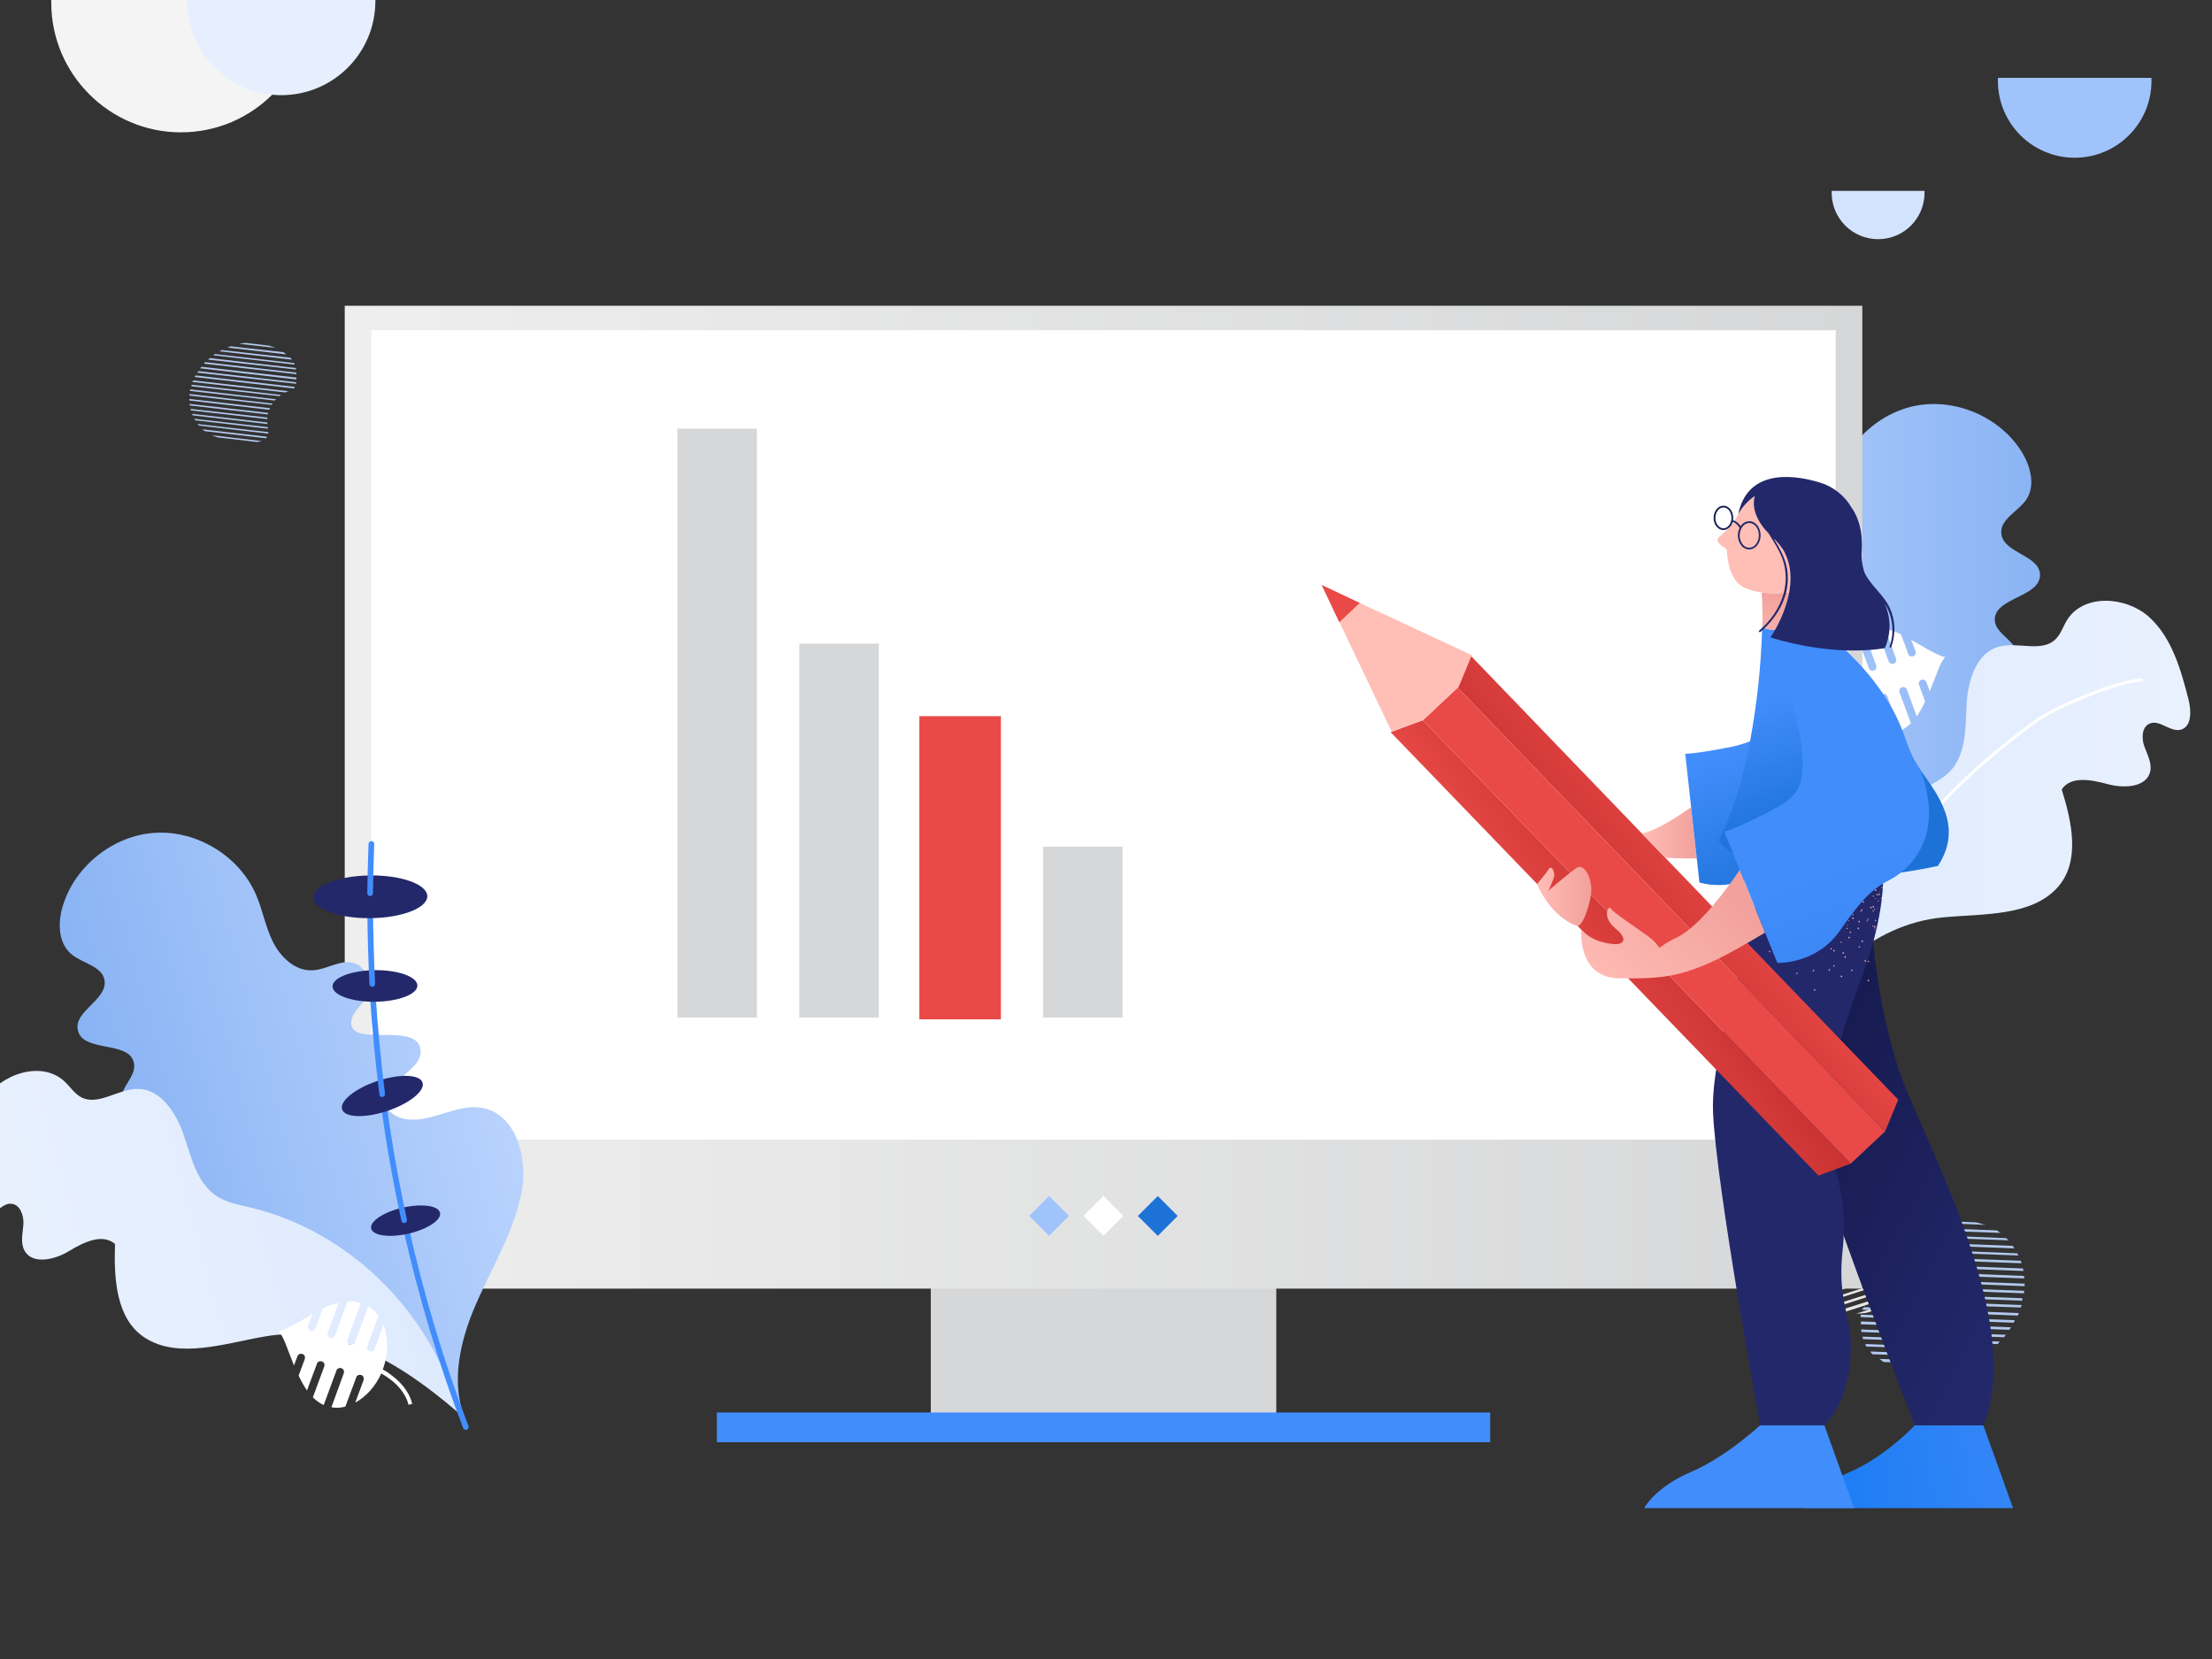
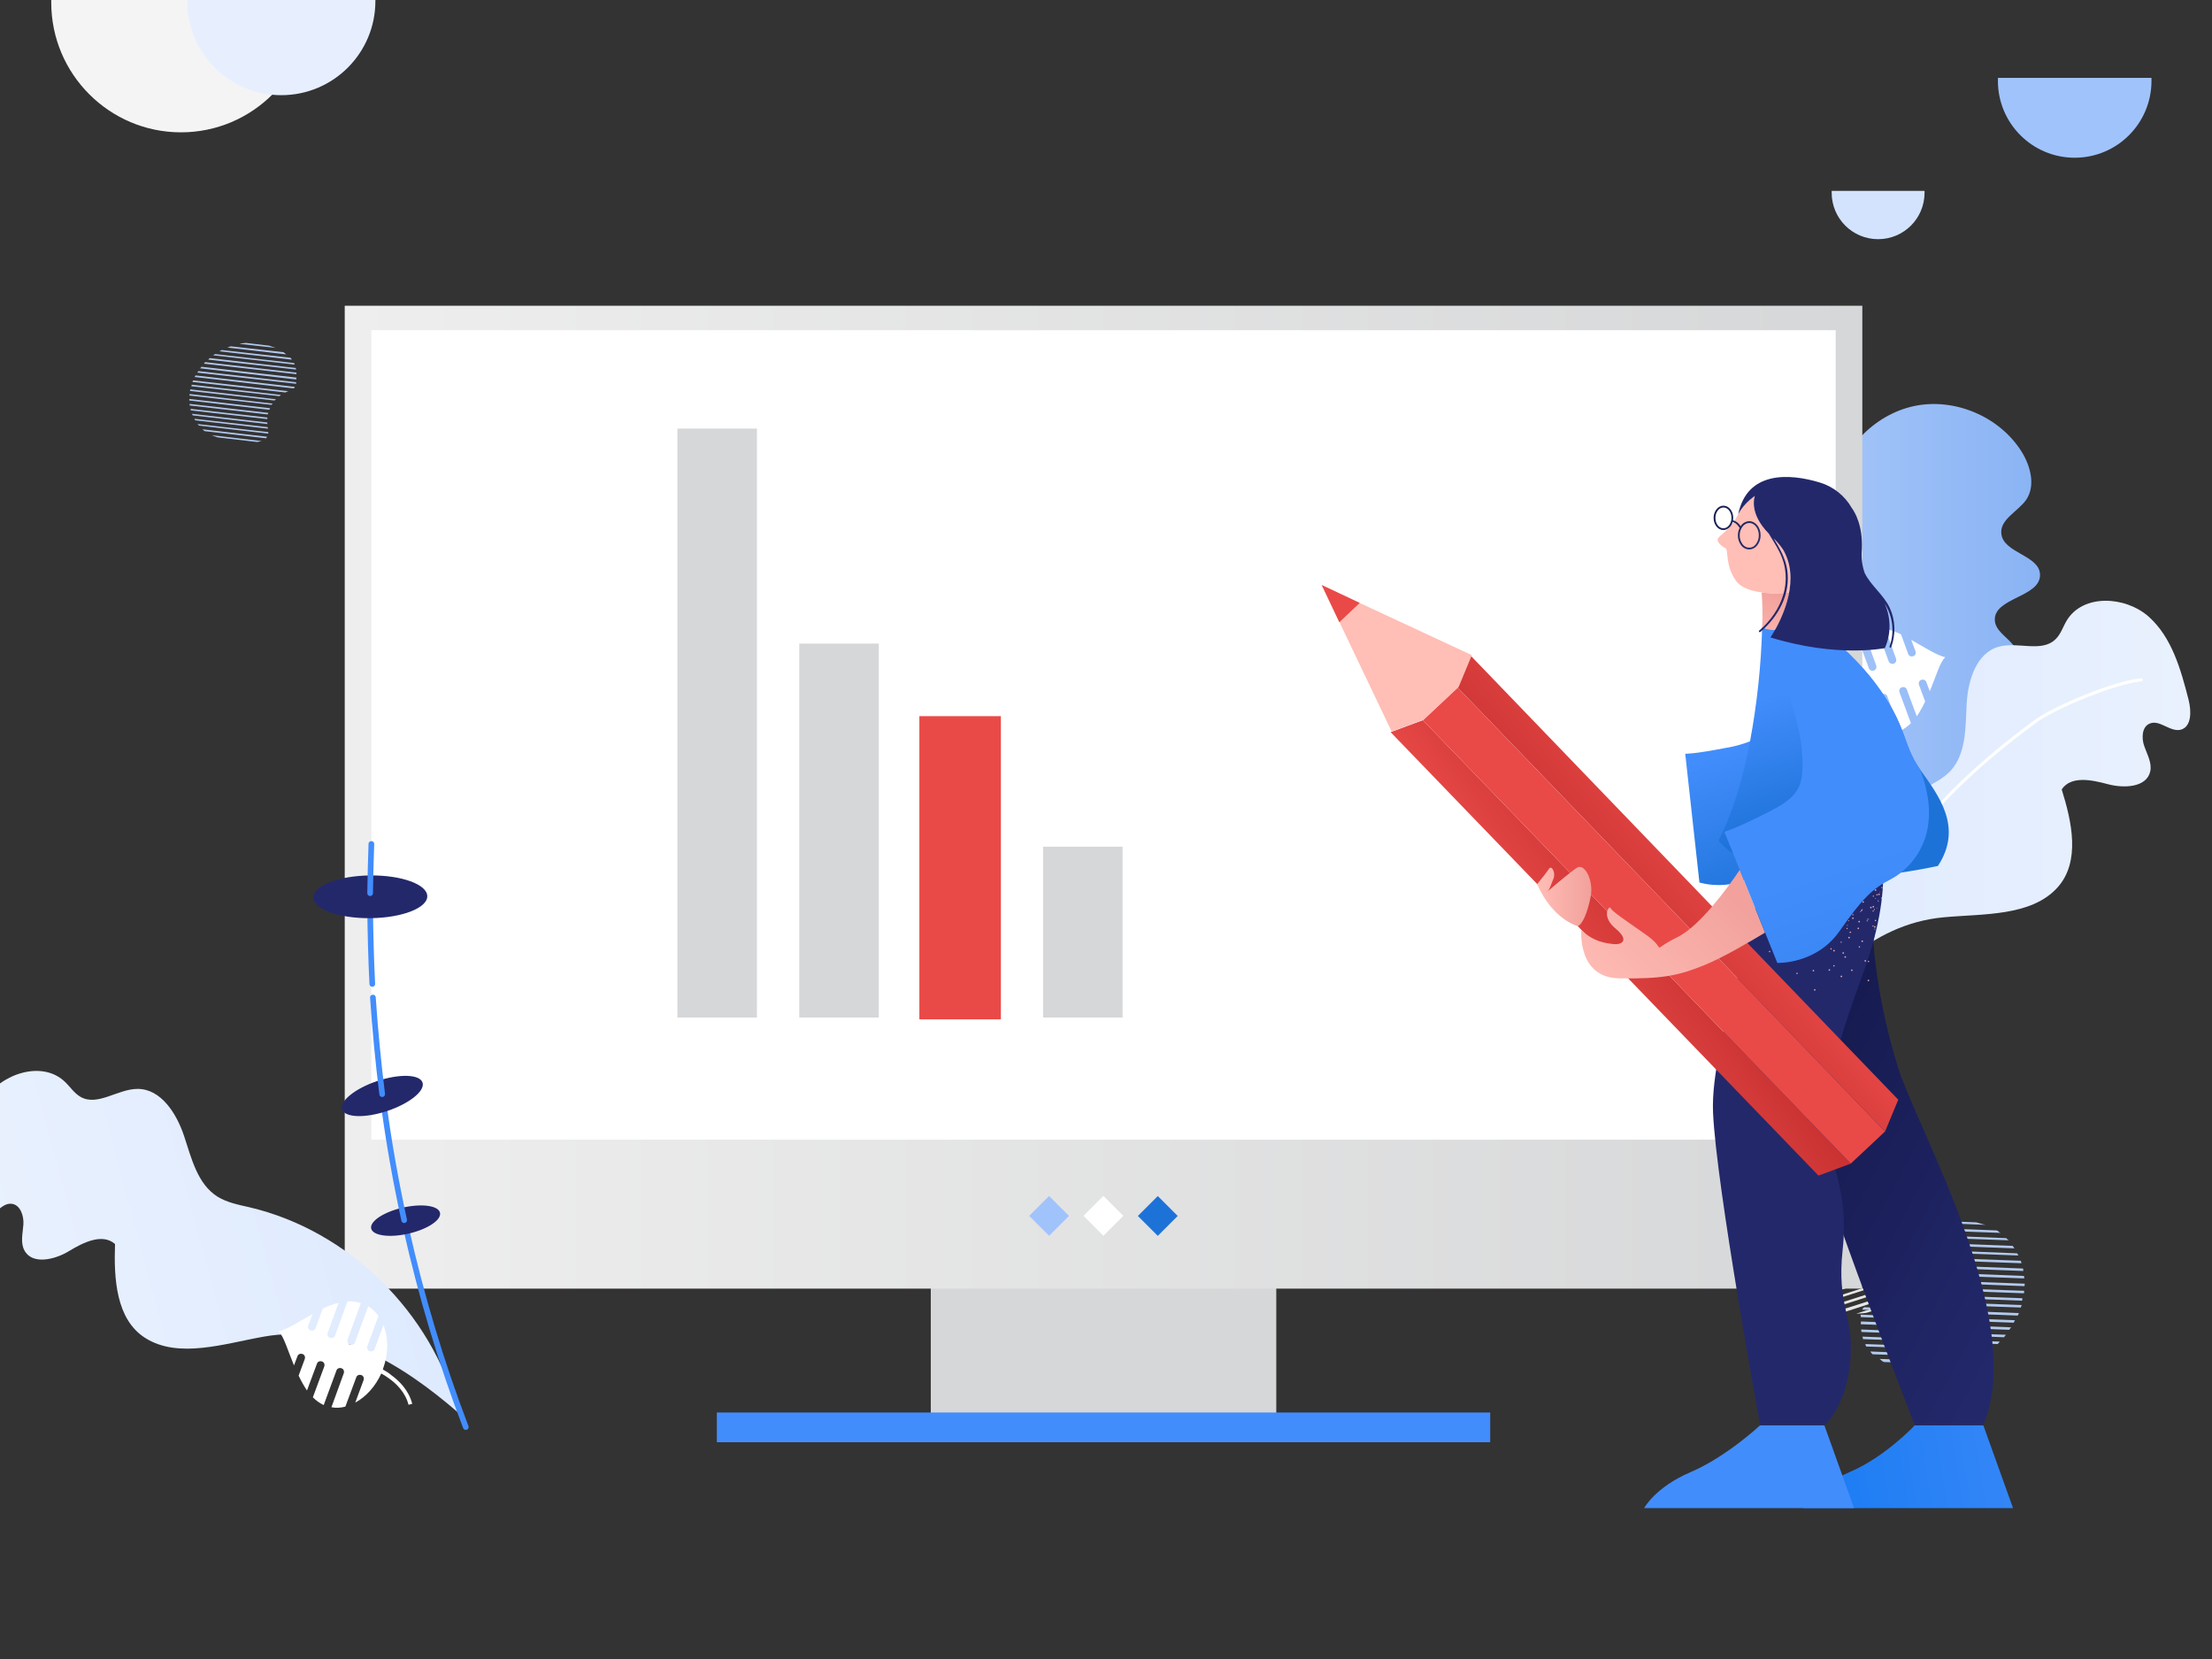
<svg xmlns="http://www.w3.org/2000/svg" version="1.1" viewBox="0 0 3000 2250" width="3000" height="2250">
  <rect x="0" y="0" width="3000" height="2250" fill="#333333" stroke="none" />
  <defs />
  <g transform="translate(-56.25 -54.375) rotate(0.0 1538.438 1154.062)  scale(3.846 3.847)">
    <svg width="800.0" height="600.0" viewBox="0.0 0.0 800.0 600.0">
      <path style="fill:#E6E6E6;" d="M672.876,476.948l12.227-3.821c0.983-0.655,2.074-1.092,3.057-1.965l-18.996,6.114  C670.474,477.166,671.675,477.166,672.876,476.948z M664.251,476.948l27.62-8.952c0.546-0.437,0.873-0.983,1.419-1.419  l-30.895,9.825C663.05,476.729,663.705,476.838,664.251,476.948z M659.448,475.747l36.135-11.572  c0.437-0.327,0.546-0.764,0.983-1.201l-38.101,12.118C658.793,475.528,659.12,475.528,659.448,475.747z M656.609,473.891  l41.485-13.319c0.218-0.327,0.437-0.764,0.655-1.092l-42.795,13.756C656.063,473.563,656.391,473.782,656.609,473.891z   M654.535,471.816l45.197-14.411c0.218-0.328,0.218-0.655,0.437-1.092l-46.179,14.847  C654.317,471.38,654.426,471.707,654.535,471.816z M653.225,469.633l48.035-15.284c0-0.327,0.218-0.655,0.218-1.092l-48.69,15.611  C652.898,469.087,653.007,469.415,653.225,469.633z M652.024,467.231l49.891-16.048c0-0.328,0.109-0.655,0.218-1.092l-50.437,16.048  C651.806,466.685,651.915,466.904,652.024,467.231z M651.151,464.83l51.419-16.485c0-0.327,0.109-0.655,0.109-0.983l-51.856,16.703  C650.932,464.175,651.042,464.502,651.151,464.83z M650.714,461.882c0.109,0.109-0.109,0.218,0,0.327l52.293-16.703  c0-0.327,0.109-0.655,0.109-0.983l-52.075,16.594C650.932,461.336,650.823,461.554,650.714,461.882z M653.443,458.17  c-0.109,0.109-0.218,0.328-0.437,0.328l50.109-16.048c0-0.328-0.109-0.546,0-0.873l-48.799,15.721  C653.88,457.624,653.662,457.952,653.443,458.17z M655.845,455.004l46.834-14.956c0-0.328-0.109-0.546-0.218-0.873l-46.179,14.847  C656.282,454.349,656.063,454.568,655.845,455.004z M657.374,451.729l45.088-14.411c-0.109-0.327-0.109-0.546-0.218-0.873  l-44.433,14.301C657.483,451.183,657.483,451.511,657.374,451.729z M658.138,448.781l43.668-13.865  c-0.109-0.328-0.218-0.437-0.218-0.873l-43.122,13.865C658.247,448.236,658.138,448.454,658.138,448.781z M658.356,445.943  l42.467-13.537c-0.109-0.327-0.218-0.437-0.327-0.764l-42.249,13.428C658.356,445.397,658.356,445.725,658.356,445.943z   M658.138,443.214l41.267-13.21c-0.109-0.327-0.218-0.437-0.328-0.764l-41.048,13.1  C658.138,442.668,658.138,443.105,658.138,443.214z M657.592,440.703l40.284-12.991c-0.109-0.327-0.437-0.546-0.546-0.655  l-40.175,12.882C657.374,440.266,657.483,440.484,657.592,440.703z M695.365,424.982l-39.192,12.445  c0.109,0.327,0.218,0.437,0.328,0.764l39.52-12.664C696.02,425.419,695.693,425.201,695.365,424.982z M693.072,423.017  l-38.21,12.227c0.109,0.328,0.437,0.546,0.546,0.655l38.537-12.336C693.618,423.563,693.291,423.236,693.072,423.017z   M690.016,421.27l-36.463,11.572c0.109,0.328,0.218,0.437,0.328,0.764l37.227-12.009C690.671,421.598,690.452,421.38,690.016,421.27  z M686.195,419.851c-0.109,0.109-0.218-0.109-0.327,0l-32.205,10.262c-0.109,0.218-0.109,0.655-0.109,0.983l34.061-10.917  C687.068,420.179,686.631,419.96,686.195,419.851z M678.007,419.524l-20.852,6.659c-0.655,0.546-1.419,0.983-2.074,1.528  l26.419-8.406C680.409,419.415,679.099,419.415,678.007,419.524z" />
      <g>
        <linearGradient id="SVGID_1_-i1" gradientUnits="userSpaceOnUse" x1="5958.472" y1="-2529.595" x2="7354.134" y2="-2529.595" gradientTransform="matrix(0.1 0 0 -0.1 0 18)">
          <stop offset="0" style="stop-color:#B9D3FD" />
          <stop offset="1" style="stop-color:#89B3F4" />
        </linearGradient>
        <path style="fill:url(#SVGID_1_-i1);" d="M734.666,291.794c1.528,4.585-0.218,9.498-2.511,13.756   c-6.223,11.681-16.266,21.288-28.275,26.856c-6.659,3.166-13.865,5.022-20.742,7.86c-19.978,8.297-36.245,24.891-43.996,45.088   c2.293-13.974-5.022-27.839-13.974-38.865c-8.843-11.026-19.542-20.961-25.873-33.625c-5.459-10.917-5.568-27.074,5.459-32.315   c8.079-3.821,18.232,0.437,26.529-3.057c2.948-1.31,5.568-3.93,5.458-7.096c-0.437-8.079-16.376-7.533-16.812-15.611   c-0.437-9.28,24.018-6.55,20.852-15.393c-1.31-3.712-6.55-4.804-8.297-8.297c-1.856-3.493-1.747-8.406,1.419-10.917   c4.039-3.275,10.153-0.655,15.284-1.856c5.786-1.31,9.498-7.205,10.699-13.1c1.201-5.895,0.546-11.9,1.419-17.795   c2.074-14.52,13.974-27.074,28.275-30.131c14.301-3.057,30.24,3.712,37.991,16.157c3.166,5.131,4.913,12.009,1.528,16.921   c-2.948,4.148-9.279,6.878-8.734,11.9c0.655,6.878,13.428,7.533,13.646,14.411c0.218,8.079-16.376,8.079-15.939,16.157   c0.218,3.603,4.039,5.677,6.332,8.515c4.367,5.24,2.62,14.301-3.384,17.576c-2.402,1.31-5.24,1.856-7.096,3.712   c-4.804,4.694-0.109,12.991,5.568,16.485C725.169,282.624,732.592,285.353,734.666,291.794z" />
        <linearGradient id="SVGID_2_-i1" gradientUnits="userSpaceOnUse" x1="6414.08" y1="-2855.149" x2="7869.931" y2="-2855.149" gradientTransform="matrix(0.1 0 0 -0.1 0 18)">
          <stop offset="0" style="stop-color:#DEEAFE" />
          <stop offset="1" style="stop-color:#E9F1FE" />
        </linearGradient>
        <path style="fill:url(#SVGID_2_-i1);" d="M692.745,292.34c3.384-1.856,6.987-3.603,9.716-6.441c5.568-6.114,5.24-15.284,5.677-23.581   c0.437-8.297,3.384-18.013,11.354-20.197c6.659-1.856,15.066,2.183,19.978-2.62c1.856-1.747,2.62-4.367,3.93-6.55   c5.677-9.498,20.633-8.734,28.93-1.419c8.188,7.314,11.354,18.668,14.083,29.367c0.983,3.93,1.092,9.389-2.729,10.48   c-3.712,0.983-7.424-3.603-10.917-2.183c-2.838,1.092-3.057,5.131-1.965,8.079c0.983,2.838,2.729,5.786,2.074,8.843   c-1.31,5.677-9.279,6.004-14.956,4.476c-5.677-1.528-12.991-3.057-16.266,1.856c3.603,11.463,6.659,25.437-1.419,34.498   c-9.279,10.371-26.419,9.28-40.284,10.59c-25.764,2.402-43.996,22.052-58.516,43.559   C640.561,345.069,661.195,309.48,692.745,292.34z" />
      </g>
      <g>
        <path style="fill:#FFFFFF;" d="M660.43,364.72c-0.109,0-0.109,0-0.218,0c-0.328-0.109-0.437-0.437-0.328-0.655   c13.101-40.066,33.952-67.904,72.053-95.961c7.096-5.24,28.494-14.083,37.773-14.847c0.218,0,0.546,0.218,0.546,0.546   s-0.218,0.546-0.546,0.546c-8.843,0.764-30.349,9.607-37.118,14.629c-37.991,27.948-58.734,55.568-71.725,95.415   C660.867,364.502,660.649,364.72,660.43,364.72z" />
      </g>
      <path style="fill:#FFFFFF;" d="M680.627,247.252l-4.367-12.009c-1.528-0.109-3.166,0.109-4.694,0.655l4.694,12.882  c0.218,0.764-0.109,1.528-0.873,1.747c-0.764,0.218-1.528-0.109-1.747-0.873l-4.694-12.664c-1.419,0.873-2.62,2.074-3.603,3.384  l3.93,10.699c0.218,0.764-0.109,1.528-0.873,1.747c-0.764,0.218-1.528-0.109-1.747-0.873l-3.057-8.406  c-1.747,4.367-1.856,9.935,0.109,15.393c0,0.109,0.109,0.218,0.109,0.328c-0.983,0.546-2.074,1.201-2.948,1.965  c-2.729,1.965-6.223,5.349-7.424,10.153l1.31,0.328c1.092-4.367,4.367-7.533,6.878-9.28c0.873-0.655,1.747-1.201,2.729-1.747  c2.074,4.585,5.458,8.297,9.17,10.262l-2.948-7.969c-0.218-0.764,0.109-1.528,0.873-1.747s1.528,0.109,1.747,0.873l3.821,10.262  c1.638,0.437,3.275,0.546,4.913,0.218l-4.367-12.009c-0.218-0.764,0.109-1.528,0.873-1.747c0.764-0.218,1.528,0.109,1.747,0.873  l4.476,12.118c1.419-0.655,2.729-1.638,3.821-2.729l-4.039-10.917c-0.218-0.764,0.109-1.528,0.873-1.747  c0.764-0.218,1.528,0.109,1.747,0.873l3.493,9.389c1.092-1.638,2.074-3.384,2.948-5.24l-2.183-5.895  c-0.218-0.764,0.109-1.528,0.873-1.747c0.764-0.218,1.528,0.109,1.747,0.873l1.201,3.166c2.183-5.24,3.603-10.371,5.459-12.009  c-3.057-0.655-7.314-3.493-12.009-6.114l1.528,4.039c0.218,0.764-0.109,1.528-0.873,1.747c-0.764,0.218-1.528-0.109-1.747-0.873  l-2.511-6.878c-1.856-0.873-3.712-1.528-5.568-1.965l3.821,10.59c0.218,0.764-0.109,1.528-0.873,1.747  C681.719,248.344,680.954,248.016,680.627,247.252z" />
      <rect x="342.853" y="380.986" style="fill:#D6D7D8;" width="121.835" height="135.481" />
      <rect x="267.415" y="512.101" style="fill:#428DFC;" width="272.709" height="10.48" />
      <linearGradient id="SVGID_3_-i1" gradientUnits="userSpaceOnUse" x1="1361.922" y1="-2771.782" x2="6713.474" y2="-2771.782" gradientTransform="matrix(0.1 0 0 -0.1 0 18)">
        <stop offset="0" style="stop-color:#EEEEEE" />
        <stop offset="1" style="stop-color:#D6D7D8" />
      </linearGradient>
      <rect x="136.192" y="121.924" style="fill:url(#SVGID_3_-i1);" width="535.155" height="346.508" />
      <rect x="145.581" y="130.549" style="fill:#FFFFFF;" width="516.378" height="285.372" />
      <g>
        <rect x="379.613" y="437.736" transform="matrix(-0.707 -0.707 0.707 -0.707 343.481 1027.681)" style="fill:#A1C3FC;" width="9.934" height="9.934" />
        <rect x="398.775" y="437.721" transform="matrix(-0.707 -0.707 0.707 -0.707 376.203 1041.205)" style="fill:#FFFFFF;" width="9.934" height="9.934" />
        <rect x="417.938" y="437.751" transform="matrix(-0.707 -0.707 0.707 -0.707 408.894 1054.806)" style="fill:#1D72D8;" width="9.934" height="9.934" />
      </g>
      <path style="fill:#D3E3FE;" d="M660.539,81.422c0,0.218,0,0.437,0,0.655c0,9.061,7.314,16.376,16.376,16.376  s16.376-7.314,16.376-16.376c0-0.218,0-0.437,0-0.655H660.539z" />
      <path style="fill:#A1C3FC;" d="M719.164,41.574c0,0.328,0,0.764,0,1.092c0,14.956,12.118,27.074,27.074,27.074  s27.074-12.118,27.074-27.074c0-0.328,0-0.764,0-1.092C773.313,41.574,719.164,41.574,719.164,41.574z" />
      <path style="fill:#F4F4F4;" d="M32.698,13.19c0,0.655,0,1.201,0,1.856c0,25.218,20.524,45.743,45.743,45.743  s45.743-20.524,45.743-45.743c0-0.655,0-1.201,0-1.856C124.183,13.19,32.698,13.19,32.698,13.19z" />
      <path style="fill:#E7EFFE;" d="M80.624,13.19c0,0.437,0,0.873,0,1.31c0,18.341,14.847,33.188,33.188,33.188S147,32.841,147,14.5  c0-0.437,0-0.873,0-1.31C147,13.19,80.624,13.19,80.624,13.19z" />
      <g>
        <linearGradient id="SVGID_4_-i1" gradientUnits="userSpaceOnUse" x1="4547.144" y1="-2848.55" x2="5952.891" y2="-2848.55" gradientTransform="matrix(-0.096 0.026 -0.026 -0.096 553.607 -2.232)">
          <stop offset="0" style="stop-color:#B9D3FD" />
          <stop offset="1" style="stop-color:#89B3F4" />
        </linearGradient>
-         <path style="fill:url(#SVGID_4_-i1);" d="M61.41,450.31c-0.218,4.803,2.729,9.17,6.114,12.664c9.17,9.716,21.507,16.376,34.607,18.559   c7.314,1.201,14.847,1.201,22.271,2.074c21.616,2.729,41.812,14.52,54.804,31.987c-6.004-12.991-2.511-28.384,3.166-41.485   c5.677-13.1,13.428-25.546,16.157-39.52c2.402-12.009-1.856-27.839-13.974-29.913c-8.952-1.528-17.686,5.349-26.638,4.039   c-3.166-0.437-6.55-2.293-7.205-5.459c-1.747-7.969,13.974-11.681,12.118-19.651c-2.074-9.17-25.109,0-24.345-9.28   c0.328-3.93,5.022-6.332,5.895-10.262s-0.546-8.624-4.258-10.153c-4.804-2.074-10.044,2.074-15.284,2.293   c-6.004,0.328-11.135-4.476-13.865-9.825s-3.712-11.463-6.114-16.921c-5.895-13.537-20.742-22.598-35.481-21.725   c-14.738,0.873-28.384,11.681-32.642,25.873c-1.747,5.786-1.638,12.991,3.057,16.921c3.93,3.275,10.808,4.148,11.681,9.17   c1.201,6.878-11.026,10.917-9.389,17.686c1.856,7.969,18.122,3.493,19.76,11.463c0.764,3.603-2.402,6.659-3.821,9.935   c-2.838,6.223,1.31,14.52,7.969,16.157c2.62,0.655,5.568,0.327,7.969,1.638c5.895,3.275,3.603,12.555-0.983,17.467   C68.179,439.065,61.847,443.541,61.41,450.31z" />
        <linearGradient id="SVGID_5_-i1" gradientUnits="userSpaceOnUse" x1="5005.235" y1="-3177.05" x2="6471.752" y2="-3177.05" gradientTransform="matrix(-0.096 0.026 -0.026 -0.096 553.607 -2.232)">
          <stop offset="0" style="stop-color:#DEEAFE" />
          <stop offset="1" style="stop-color:#E9F1FE" />
        </linearGradient>
        <path style="fill:url(#SVGID_5_-i1);" d="M102.458,439.72c-3.821-0.873-7.751-1.638-11.135-3.712   c-7.096-4.476-9.17-13.537-11.79-21.397c-2.62-7.86-8.079-16.594-16.376-16.594c-6.987,0-14.083,6.223-20.087,2.838   c-2.293-1.31-3.712-3.603-5.568-5.349c-7.969-7.642-22.38-2.948-28.384,6.332s-6.004,21.179-5.895,32.315   c0.109,4.039,1.419,9.389,5.459,9.389c3.821,0,6.223-5.459,10.044-5.022c3.057,0.327,4.367,4.258,4.148,7.314   c-0.218,3.057-1.092,6.332,0.328,9.061c2.729,5.24,10.699,3.384,15.721,0.327c5.022-3.057,11.79-6.441,16.266-2.511   c-0.437,12.118,0.328,26.528,10.59,33.079c11.79,7.533,28.166,1.965,41.922-0.437c25.655-4.585,48.69,9.716,68.45,26.747   C167.088,476.948,137.611,447.908,102.458,439.72z" />
        <path style="fill:none;stroke:#428DFC;stroke-width:2;stroke-linecap:round;stroke-miterlimit:10;" d="M178.878,517.232   c-8.734-22.817-15.721-46.288-21.07-70.088" />
        <ellipse transform="matrix(-0.224 -0.975 0.975 -0.224 -240.659 697.743)" style="fill:#23286B;" cx="157.599" cy="444.732" rx="4.694" ry="12.445" />
        <path style="fill:none;stroke:#428DFC;stroke-width:2;stroke-linecap:round;stroke-miterlimit:10;" d="M157.153,444.305   c-2.948-13.537-5.349-27.074-7.205-40.83" />
        <ellipse transform="matrix(-0.317 -0.948 0.948 -0.317 -182.659 669.146)" style="fill:#23286B;" cx="149.504" cy="400.314" rx="5.568" ry="14.957" />
        <path style="fill:none;stroke:#428DFC;stroke-width:2;stroke-linecap:round;stroke-miterlimit:10;" d="M149.402,399.873   c-1.419-11.354-2.511-22.708-3.275-34.061" />
-         <ellipse transform="matrix(-0.011 -1 1 -0.011 -213.399 512.59)" style="fill:#23286B;" cx="146.883" cy="361.865" rx="5.567" ry="14.956" />
        <path style="fill:none;stroke:#428DFC;stroke-width:2;stroke-linecap:round;stroke-miterlimit:10;" d="M145.908,361.008   c-0.437-8.624-0.655-17.358-0.764-26.092" />
        <ellipse transform="matrix(-0.011 -1 1 -0.011 -183.616 479.179)" style="fill:#23286B;" cx="145.246" cy="330.426" rx="7.532" ry="20.087" />
        <path style="fill:none;stroke:#428DFC;stroke-width:2;stroke-linecap:round;stroke-miterlimit:10;" d="M145.144,329.021   c0.109-5.786,0.218-11.572,0.437-17.358" />
      </g>
      <path style="fill:#FFFFFF;" d="M132.808,484.917l4.367-12.009c1.528-0.109,3.166,0.109,4.694,0.655l-4.694,12.882  c-0.218,0.764,0.109,1.528,0.873,1.747s1.528-0.109,1.747-0.873l4.694-12.664c1.419,0.873,2.62,2.074,3.603,3.384l-3.93,10.699  c-0.218,0.764,0.109,1.528,0.873,1.747s1.528-0.109,1.747-0.873l3.057-8.406c1.747,4.367,1.856,9.935-0.109,15.393  c0,0.109-0.109,0.218-0.109,0.328c0.983,0.546,2.074,1.201,2.948,1.965c2.729,1.965,6.223,5.349,7.424,10.153l-1.31,0.328  c-1.092-4.367-4.367-7.533-6.878-9.28c-0.873-0.655-1.747-1.201-2.729-1.747c-2.074,4.585-5.459,8.297-9.17,10.262l2.948-7.969  c0.218-0.764-0.109-1.528-0.873-1.747c-0.764-0.218-1.528,0.109-1.747,0.873l-3.821,10.262c-1.638,0.437-3.275,0.546-4.913,0.218  l4.367-12.009c0.218-0.764-0.109-1.528-0.873-1.747s-1.528,0.109-1.747,0.873l-4.476,12.118c-1.419-0.655-2.729-1.638-3.821-2.729  l4.039-10.917c0.218-0.764-0.109-1.528-0.873-1.747c-0.764-0.218-1.528,0.109-1.747,0.873l-3.493,9.389  c-1.092-1.638-2.074-3.384-2.948-5.24l2.183-5.895c0.218-0.764-0.109-1.528-0.873-1.747s-1.528,0.109-1.747,0.873l-1.201,3.166  c-2.183-5.24-3.603-10.371-5.459-12.009c3.057-0.655,7.314-3.493,12.009-6.114l-1.528,4.039c-0.218,0.764,0.109,1.528,0.873,1.747  s1.528-0.109,1.747-0.873l2.511-6.878c1.856-0.873,3.712-1.528,5.568-1.965l-3.821,10.59c-0.218,0.764,0.109,1.528,0.873,1.747  C131.716,486.009,132.48,485.681,132.808,484.917z" />
-       <path style="fill:#B3C9EE;" d="M109.555,136.007l-8.188-0.983c-0.764,0.109-1.528,0.109-2.293,0.328l12.773,1.419  C110.974,136.553,110.319,136.225,109.555,136.007z M114.576,138.3l-18.559-2.074c-0.437,0.109-0.764,0.328-1.201,0.437  l20.742,2.402C115.231,138.736,114.904,138.518,114.576,138.3z M117.087,140.265l-24.236-2.729  c-0.328,0.109-0.546,0.328-0.873,0.437l25.546,2.948C117.415,140.592,117.196,140.483,117.087,140.265z M118.288,142.121  l-27.839-3.166c-0.218,0.109-0.437,0.328-0.655,0.437l28.712,3.275C118.507,142.448,118.397,142.23,118.288,142.121z   M118.943,143.867l-30.349-3.493c-0.218,0.109-0.328,0.328-0.546,0.546l31.005,3.493  C118.943,144.195,118.943,143.977,118.943,143.867z M119.162,145.505l-32.205-3.712c-0.109,0.218-0.328,0.328-0.437,0.546  l32.642,3.712C119.162,145.942,119.162,145.723,119.162,145.505z M119.162,147.252l-33.515-3.821  c-0.109,0.218-0.218,0.328-0.437,0.546l33.843,3.93C119.162,147.579,119.162,147.47,119.162,147.252z M119.052,148.889l-34.498-3.93  c-0.109,0.218-0.218,0.328-0.328,0.546l34.825,3.93C119.052,149.326,119.052,149.108,119.052,148.889z M118.507,150.745  c0-0.109,0.109-0.109,0.109-0.218l-35.044-4.039c-0.109,0.218-0.218,0.328-0.328,0.546l34.935,4.039  C118.288,150.964,118.397,150.854,118.507,150.745z M115.996,152.164c0.109,0,0.218-0.109,0.328-0.109l-33.625-3.821  c-0.109,0.218-0.109,0.328-0.218,0.546l32.751,3.712C115.559,152.383,115.777,152.274,115.996,152.164z M113.703,153.365  l-31.441-3.603c-0.109,0.218-0.109,0.328-0.109,0.546l31.005,3.493C113.266,153.693,113.485,153.584,113.703,153.365z   M111.956,154.894l-30.24-3.493c0,0.218-0.109,0.328-0.109,0.546l29.804,3.384C111.738,155.221,111.847,155.003,111.956,154.894z   M110.755,156.422l-29.258-3.384c0,0.218,0,0.328-0.109,0.546l28.93,3.275C110.537,156.75,110.646,156.64,110.755,156.422z   M109.882,158.06l-28.494-3.275c0,0.218,0,0.328,0,0.546l28.275,3.275C109.664,158.387,109.773,158.169,109.882,158.06z   M109.227,159.697l-27.729-3.166c0,0.218,0,0.328,0,0.546l27.511,3.166C109.118,160.025,109.227,159.806,109.227,159.697z   M108.899,161.335l-27.074-3.057c0,0.218,0.109,0.437,0.109,0.546l26.965,3.057C108.899,161.662,108.899,161.444,108.899,161.335z   M82.589,160.571l26.31,3.057c0-0.218,0-0.328,0-0.546l-26.529-3.057C82.371,160.134,82.48,160.352,82.589,160.571z M83.463,162.317  l25.655,2.948c0-0.218-0.109-0.437-0.109-0.546l-25.873-2.948C83.244,161.881,83.354,162.099,83.463,162.317z M84.773,164.173  l24.454,2.838c0-0.218,0-0.328,0-0.546l-25-2.838C84.445,163.737,84.554,163.955,84.773,164.173z M86.629,166.029  c0.109,0,0.109,0.109,0.218,0.109l21.616,2.511c0.109-0.109,0.218-0.328,0.328-0.546l-22.817-2.62  C86.192,165.592,86.41,165.811,86.629,166.029z M91.323,168.322l13.974,1.638c0.546-0.109,1.092-0.218,1.638-0.328l-17.686-2.074  C89.904,167.776,90.668,168.103,91.323,168.322z" />
+       <path style="fill:#B3C9EE;" d="M109.555,136.007l-8.188-0.983c-0.764,0.109-1.528,0.109-2.293,0.328l12.773,1.419  C110.974,136.553,110.319,136.225,109.555,136.007z M114.576,138.3l-18.559-2.074c-0.437,0.109-0.764,0.328-1.201,0.437  l20.742,2.402C115.231,138.736,114.904,138.518,114.576,138.3z M117.087,140.265l-24.236-2.729  c-0.328,0.109-0.546,0.328-0.873,0.437l25.546,2.948C117.415,140.592,117.196,140.483,117.087,140.265z M118.288,142.121  l-27.839-3.166c-0.218,0.109-0.437,0.328-0.655,0.437l28.712,3.275C118.507,142.448,118.397,142.23,118.288,142.121z   M118.943,143.867l-30.349-3.493c-0.218,0.109-0.328,0.328-0.546,0.546l31.005,3.493  C118.943,144.195,118.943,143.977,118.943,143.867z M119.162,145.505l-32.205-3.712c-0.109,0.218-0.328,0.328-0.437,0.546  l32.642,3.712C119.162,145.942,119.162,145.723,119.162,145.505z M119.162,147.252l-33.515-3.821  c-0.109,0.218-0.218,0.328-0.437,0.546l33.843,3.93C119.162,147.579,119.162,147.47,119.162,147.252z M119.052,148.889l-34.498-3.93  c-0.109,0.218-0.218,0.328-0.328,0.546l34.825,3.93C119.052,149.326,119.052,149.108,119.052,148.889z M118.507,150.745  c0-0.109,0.109-0.109,0.109-0.218l-35.044-4.039c-0.109,0.218-0.218,0.328-0.328,0.546l34.935,4.039  C118.288,150.964,118.397,150.854,118.507,150.745z M115.996,152.164c0.109,0,0.218-0.109,0.328-0.109l-33.625-3.821  c-0.109,0.218-0.109,0.328-0.218,0.546l32.751,3.712C115.559,152.383,115.777,152.274,115.996,152.164z M113.703,153.365  l-31.441-3.603c-0.109,0.218-0.109,0.328-0.109,0.546l31.005,3.493C113.266,153.693,113.485,153.584,113.703,153.365z   M111.956,154.894l-30.24-3.493c0,0.218-0.109,0.328-0.109,0.546l29.804,3.384z   M110.755,156.422l-29.258-3.384c0,0.218,0,0.328-0.109,0.546l28.93,3.275C110.537,156.75,110.646,156.64,110.755,156.422z   M109.882,158.06l-28.494-3.275c0,0.218,0,0.328,0,0.546l28.275,3.275C109.664,158.387,109.773,158.169,109.882,158.06z   M109.227,159.697l-27.729-3.166c0,0.218,0,0.328,0,0.546l27.511,3.166C109.118,160.025,109.227,159.806,109.227,159.697z   M108.899,161.335l-27.074-3.057c0,0.218,0.109,0.437,0.109,0.546l26.965,3.057C108.899,161.662,108.899,161.444,108.899,161.335z   M82.589,160.571l26.31,3.057c0-0.218,0-0.328,0-0.546l-26.529-3.057C82.371,160.134,82.48,160.352,82.589,160.571z M83.463,162.317  l25.655,2.948c0-0.218-0.109-0.437-0.109-0.546l-25.873-2.948C83.244,161.881,83.354,162.099,83.463,162.317z M84.773,164.173  l24.454,2.838c0-0.218,0-0.328,0-0.546l-25-2.838C84.445,163.737,84.554,163.955,84.773,164.173z M86.629,166.029  c0.109,0,0.109,0.109,0.218,0.109l21.616,2.511c0.109-0.109,0.218-0.328,0.328-0.546l-22.817-2.62  C86.192,165.592,86.41,165.811,86.629,166.029z M91.323,168.322l13.974,1.638c0.546-0.109,1.092-0.218,1.638-0.328l-17.686-2.074  C89.904,167.776,90.668,168.103,91.323,168.322z" />
      <path style="fill:#B3C9EE;" d="M687.068,497.253l12.773,0.546c1.201-0.218,2.402-0.328,3.493-0.764l-19.978-0.655  C684.775,496.598,685.867,497.035,687.068,497.253z M678.989,494.306l29.039,0.983c0.655-0.218,1.092-0.546,1.856-0.873  l-32.424-1.201C678.007,493.76,678.443,494.087,678.989,494.306z M674.95,491.576l37.882,1.31c0.546-0.218,0.764-0.546,1.31-0.764  l-39.956-1.528C674.404,491.14,674.732,491.249,674.95,491.576z M672.767,488.847l43.559,1.528c0.327-0.218,0.655-0.546,0.983-0.764  l-44.869-1.638C672.439,488.41,672.657,488.738,672.767,488.847z M671.566,486.227l47.489,1.747  c0.328-0.218,0.437-0.546,0.764-0.873l-48.472-1.747C671.566,485.681,671.566,486.009,671.566,486.227z M671.02,483.716  l50.328,1.856c0.109-0.328,0.437-0.546,0.655-0.873l-51.092-1.856C671.02,483.061,671.02,483.389,671.02,483.716z M670.802,480.987  l52.402,1.965c0.109-0.328,0.327-0.546,0.655-0.873l-52.948-2.074C670.802,480.55,670.802,480.659,670.802,480.987z   M670.802,478.476l53.93,1.965c0.109-0.328,0.328-0.546,0.437-0.873l-54.476-1.965C670.802,477.821,670.802,478.148,670.802,478.476  z M671.457,475.528c0,0.218-0.109,0.218-0.109,0.328l54.804,2.074c0.109-0.327,0.328-0.546,0.437-0.873l-54.585-2.074  C671.784,475.201,671.566,475.31,671.457,475.528z M675.168,473.017c-0.218,0-0.328,0.218-0.546,0.218l52.62,1.856  c0.109-0.327,0.109-0.546,0.328-0.873l-51.201-1.856C675.823,472.581,675.496,472.799,675.168,473.017z M678.553,470.834  l49.127,1.856c0.109-0.328,0.109-0.546,0.109-0.873l-48.472-1.747C679.208,470.288,678.88,470.506,678.553,470.834z   M681.064,468.323l47.271,1.747c0-0.328,0.109-0.546,0.109-0.873l-46.616-1.638C681.391,467.777,681.282,468.105,681.064,468.323z   M682.81,465.812l45.743,1.747c0-0.327,0-0.546,0.109-0.873l-45.197-1.638C683.029,465.266,682.919,465.485,682.81,465.812z   M683.902,463.192l44.542,1.638c0-0.327,0-0.546-0.109-0.873l-44.214-1.747C684.23,462.646,684.12,462.974,683.902,463.192z   M684.775,460.572l43.341,1.638c0-0.327,0-0.546-0.109-0.873l-43.013-1.638C684.885,460.026,684.775,460.354,684.775,460.572z   M685.103,457.952l42.358,1.528c0-0.327-0.218-0.655-0.218-0.873l-42.14-1.528C684.994,457.406,685.103,457.733,685.103,457.952z   M725.933,455.987l-41.157-1.638c0,0.328,0,0.546,0.109,0.873l41.485,1.528C726.37,456.642,726.151,456.314,725.933,455.987z   M724.404,453.367l-40.066-1.528c0,0.327,0.218,0.655,0.218,0.873l40.502,1.528C724.732,454.022,724.623,453.694,724.404,453.367z   M722.112,450.637l-38.21-1.528c0,0.328,0,0.546,0.109,0.873l39.083,1.419C722.658,451.292,722.439,450.965,722.112,450.637z   M719.055,448.017c-0.218,0-0.218-0.109-0.328-0.109l-33.843-1.31c-0.109,0.218-0.327,0.546-0.437,0.873l35.699,1.31  C719.71,448.672,719.383,448.345,719.055,448.017z M711.522,445.07l-21.834-0.873c-0.873,0.218-1.638,0.437-2.511,0.655l27.62,1.092  C713.706,445.725,712.505,445.288,711.522,445.07z" />
    </svg>
  </g>
  <g transform="translate(1792.5 646.875) rotate(0.0 468.75 699.375)  scale(2.799 2.797)">
    <svg width="335.0" height="500.0" viewBox="0.0 0.0 335.0 500.0">
      <g id="woman-i2">
        <linearGradient id="R_shoe_1_-i2" gradientUnits="userSpaceOnUse" x1="7778.369" y1="7628.074" x2="5696.809" y2="7971.35" gradientTransform="matrix(0.074 0 0 0.074 -207.402 -94.866)">
          <stop offset="0" style="stop-color:#3E8AF8" />
          <stop offset="1" style="stop-color:#1479F2" />
        </linearGradient>
        <path id="R_shoe-i2" fill="url(#R_shoe_1_-i2)" d="M320.592,459.812L335,499.996L233.281,500c0,0,5.215-10.058,22.603-17.507   c17.388-7.45,31.509-22.684,31.509-22.684L320.592,459.812" />
        <path id="L_shoe-i2" fill="#428DFC" d="M243.566,459.812l14.408,40.184L156.255,500c0,0,5.215-10.058,22.603-17.507   c17.388-7.45,33.615-22.681,33.615-22.681H243.566" />
        <linearGradient id="R_trousers_1_-i2" gradientUnits="userSpaceOnUse" x1="7701.417" y1="6174.831" x2="5836.122" y2="5186.123" gradientTransform="matrix(0.074 0 0 0.074 -207.402 -94.866)">
          <stop offset="0" style="stop-color:#23286B" />
          <stop offset="1" style="stop-color:#151A4F" />
        </linearGradient>
        <path id="R_trousers-i2" fill="url(#R_trousers_1_-i2)" d="M270.849,176.36c0,0,4.075,9.413-3.586,49.243l0,0   c1.808,20.913,5.923,41.561,12.269,61.57c10.215,31.15,62.223,121.652,41.06,172.639l-33.198-0.004   c0,0-44.636-114.42-51.787-145.569c-7.15-31.15-23.66-123.151-32.357-139.513l0,0L270.849,176.36" />
        <path id="L_trousers-i2" fill="#23286B" d="M268.295,171.763c0,0,11.749,20.937-6.129,69.45s-18.388,63.323-17.367,76.599   c1.022,13.278,10.726,28.597,7.661,56.683c-3.065,28.087,5.688,31.811,3.646,54.279c-2.043,22.468-12.541,31.036-12.541,31.036   h-31.093c0,0-21.304-115.956-22.836-151.702c-1.533-35.746,26.065-98.897,25.028-133.793l0,0L268.295,171.763z" />
        <path id="texture-i2" opacity="0.86" fill="#ffbeb6" enable-background="new    " d="M260.249,218.592   c-0.156-0.138-0.397-0.121-0.533,0.035c-0.001,0.001-0.001,0.001-0.002,0.002c-0.142,0.161-0.127,0.406,0.034,0.549   c0.161,0.142,0.406,0.127,0.55-0.034c0.001-0.001,0.001-0.001,0.002-0.002C260.432,218.975,260.411,218.733,260.249,218.592z    M238.887,248.323c-0.213,0.015-0.374,0.197-0.364,0.41c0.011,0.206,0.186,0.363,0.39,0.352c0.007,0,0.014-0.001,0.021-0.001   c0.213-0.015,0.374-0.197,0.364-0.41C239.282,248.462,239.098,248.305,238.887,248.323L238.887,248.323z M238.225,238.995   c-0.211,0.018-0.367,0.202-0.35,0.412l0,0c0.013,0.213,0.197,0.377,0.411,0.364c0.213-0.013,0.377-0.197,0.364-0.41l0,0   C238.624,239.147,238.44,238.988,238.225,238.995z M262.506,205.719c-0.192-0.07-0.404,0.03-0.474,0.224   c-0.002,0.005-0.003,0.012-0.005,0.018c-0.073,0.197,0.027,0.415,0.224,0.488c0.197,0.073,0.415-0.027,0.488-0.224   c0.003-0.008,0.005-0.018,0.008-0.025c0.07-0.192-0.03-0.404-0.224-0.474C262.517,205.723,262.512,205.721,262.506,205.719z    M257.241,239.019c-0.091-0.197-0.326-0.281-0.523-0.19c-0.197,0.091-0.281,0.326-0.19,0.523s0.326,0.281,0.523,0.19   c0.002-0.001,0.004-0.002,0.007-0.003C257.248,239.442,257.33,239.212,257.241,239.019z M253.069,230.655   c-0.091-0.197-0.326-0.281-0.523-0.19c-0.197,0.091-0.283,0.326-0.19,0.523c0.093,0.197,0.326,0.281,0.523,0.19   c0.002-0.001,0.005-0.002,0.007-0.003C253.076,231.079,253.158,230.85,253.069,230.655z M269.178,202.277   c-0.182-0.043-0.367,0.067-0.412,0.25c-0.045,0.182,0.067,0.367,0.25,0.412l0,0c0.182,0.043,0.367-0.067,0.412-0.25   C269.473,202.505,269.361,202.321,269.178,202.277z M265.254,234.755c-0.1-0.161-0.312-0.211-0.473-0.11   c-0.161,0.1-0.211,0.312-0.11,0.473c0.001,0.001,0.001,0.002,0.002,0.003c0.102,0.16,0.314,0.206,0.474,0.104   C265.305,235.124,265.353,234.915,265.254,234.755z M260.833,227.684c-0.101-0.16-0.313-0.209-0.474-0.107   c-0.16,0.101-0.209,0.313-0.108,0.474c0.101,0.16,0.313,0.209,0.474,0.107l0,0c0.159-0.094,0.211-0.301,0.116-0.461   C260.838,227.694,260.835,227.688,260.833,227.684L260.833,227.684z M256.414,220.6c-0.027-0.06-0.075-0.107-0.136-0.129   l-0.014-0.002c-0.105-0.047-0.227-0.037-0.325,0.024c-0.164,0.103-0.214,0.319-0.111,0.485c0.001,0.001,0.001,0.002,0.002,0.003   c0.102,0.159,0.313,0.206,0.474,0.107c0.075-0.043,0.126-0.118,0.14-0.204C256.482,220.79,256.472,220.682,256.414,220.6z    M230.414,240.385c-0.186-0.042-0.369,0.073-0.412,0.257c0,0.002-0.001,0.005-0.001,0.005c-0.048,0.177,0.058,0.361,0.236,0.407   c0.004,0.001,0.01,0.002,0.014,0.003c0.189,0.039,0.377-0.075,0.428-0.262C230.711,240.612,230.596,240.431,230.414,240.385z    M268.563,214.789c-0.153-0.111-0.369-0.077-0.479,0.076c-0.002,0.003-0.004,0.007-0.007,0.011   c-0.111,0.142-0.085,0.348,0.056,0.458c0.005,0.005,0.012,0.008,0.017,0.013c0.149,0.115,0.361,0.088,0.475-0.06   c0.003-0.004,0.005-0.008,0.01-0.013C268.744,215.118,268.713,214.905,268.563,214.789z M261.767,209.942   c-0.16-0.103-0.372-0.065-0.487,0.086c-0.11,0.159-0.072,0.375,0.086,0.487c0.162,0.104,0.379,0.058,0.483-0.103   C261.951,210.257,261.914,210.053,261.767,209.942L261.767,209.942z M248.157,236.7c-0.186,0.042-0.308,0.22-0.279,0.407   c0.033,0.186,0.209,0.31,0.394,0.278c0.188-0.03,0.317-0.204,0.292-0.392C248.53,236.802,248.349,236.672,248.157,236.7   L248.157,236.7z M246.783,228.475c-0.186,0.042-0.308,0.22-0.279,0.407c0.033,0.186,0.209,0.31,0.394,0.278   c0.181-0.025,0.308-0.192,0.281-0.374c-0.001-0.007-0.002-0.014-0.003-0.021C247.146,228.578,246.971,228.45,246.783,228.475z    M217.262,229.845c-0.155-0.109-0.369-0.077-0.485,0.073c-0.111,0.153-0.077,0.369,0.076,0.479   c0.003,0.002,0.007,0.004,0.011,0.007c0.142,0.111,0.348,0.085,0.457-0.056c0.004-0.005,0.008-0.012,0.013-0.018   c0.115-0.148,0.088-0.361-0.06-0.475C217.271,229.851,217.267,229.848,217.262,229.845L217.262,229.845z M264.616,214.27   c-0.076-0.084-0.208-0.089-0.291-0.013c-0.084,0.076-0.089,0.207-0.013,0.291c0.076,0.084,0.208,0.089,0.291,0.013l0,0   C264.684,214.483,264.689,214.356,264.616,214.27L264.616,214.27z M261.261,210.682c-0.076-0.084-0.207-0.089-0.291-0.013   s-0.089,0.207-0.013,0.291c0.076,0.084,0.207,0.089,0.291,0.013l0,0C261.328,210.894,261.335,210.767,261.261,210.682   L261.261,210.682z M268.485,204.259c-0.1-0.047-0.216-0.002-0.263,0.097c-0.001,0.002-0.002,0.004-0.002,0.007   c-0.043,0.105,0,0.226,0.101,0.279c0.102,0.04,0.217-0.004,0.265-0.103C268.63,204.433,268.585,204.312,268.485,204.259   L268.485,204.259z M254.94,217.34c-0.033-0.102-0.141-0.159-0.244-0.126c-0.005,0.002-0.012,0.004-0.019,0.007   c-0.104,0.035-0.16,0.148-0.124,0.251c0.001,0.003,0.002,0.007,0.003,0.011c0.046,0.1,0.158,0.152,0.263,0.121   C254.923,217.562,254.977,217.445,254.94,217.34L254.94,217.34z M268.188,219.117c-0.064-0.105-0.201-0.138-0.304-0.075   c-0.002,0.001-0.003,0.002-0.005,0.003c-0.109,0.063-0.145,0.202-0.083,0.31c0.003,0.005,0.005,0.011,0.01,0.015   c0.064,0.105,0.201,0.138,0.304,0.075c0.002-0.001,0.003-0.002,0.005-0.003C268.223,219.372,268.254,219.227,268.188,219.117   L268.188,219.117z M265.157,214.387c-0.064-0.105-0.2-0.138-0.304-0.074c-0.002,0.001-0.003,0.002-0.005,0.003   c-0.109,0.07-0.14,0.216-0.07,0.326c0.07,0.107,0.213,0.14,0.322,0.072c0.105-0.067,0.137-0.206,0.07-0.312   C265.164,214.398,265.16,214.392,265.157,214.387L265.157,214.387z M262.142,209.659c-0.07-0.11-0.214-0.144-0.325-0.074   c-0.11,0.07-0.144,0.214-0.074,0.325c0,0.001,0.001,0.001,0.001,0.002c-0.002,0.014,0.012,0.015,0.023,0.032   c0.078,0.081,0.203,0.098,0.301,0.042C262.177,209.913,262.21,209.77,262.142,209.659L262.142,209.659z M269.853,205.564   c-0.105-0.074-0.25-0.051-0.328,0.052c-0.074,0.105-0.049,0.25,0.056,0.323c0.003,0.002,0.005,0.005,0.01,0.007   c0.102,0.07,0.242,0.048,0.314-0.054C269.979,205.787,269.956,205.642,269.853,205.564L269.853,205.564z M256.544,220.659   c-0.019-0.124-0.135-0.21-0.259-0.191c-0.002,0-0.005,0.001-0.008,0.001l-0.014-0.002c-0.12,0.03-0.197,0.147-0.177,0.268   c0.019,0.124,0.135,0.21,0.259,0.191c0.002,0,0.005-0.001,0.008-0.001c0.033-0.01,0.063-0.024,0.089-0.042   C256.522,220.838,256.562,220.749,256.544,220.659z M255.286,214.933c-0.126,0.032-0.209,0.152-0.192,0.28   c0.034,0.124,0.156,0.202,0.283,0.178c0.121-0.024,0.202-0.144,0.177-0.265c0-0.001,0-0.002-0.001-0.003   C255.532,214.997,255.413,214.913,255.286,214.933L255.286,214.933z M268.614,200.009c-0.179-0.126-0.426-0.086-0.556,0.09   c-0.127,0.179-0.086,0.428,0.093,0.556c0.177,0.126,0.424,0.086,0.553-0.089C268.827,200.384,268.787,200.139,268.614,200.009   L268.614,200.009z M264.86,243.755c-0.22,0.034-0.371,0.235-0.342,0.455c0.036,0.216,0.24,0.363,0.456,0.328   c0.216-0.036,0.367-0.237,0.342-0.455C265.28,243.868,265.076,243.72,264.86,243.755L264.86,243.755z M263.358,234.242   c-0.216,0.036-0.364,0.24-0.328,0.457c0.036,0.216,0.24,0.364,0.456,0.328c0.216-0.036,0.364-0.24,0.328-0.457   C263.779,234.354,263.574,234.207,263.358,234.242L263.358,234.242z M261.869,224.73c-0.216,0.027-0.371,0.225-0.345,0.441   c0.026,0.216,0.225,0.371,0.441,0.345c0.005-0.001,0.012-0.001,0.018-0.002c0.22-0.034,0.371-0.235,0.342-0.455   C262.29,224.843,262.087,224.696,261.869,224.73L261.869,224.73z M260.368,215.218c-0.214,0.033-0.363,0.233-0.33,0.449   c0,0.002,0.001,0.005,0.001,0.008c0.035,0.216,0.239,0.365,0.455,0.33c0.216-0.035,0.365-0.239,0.33-0.455c0-0.001,0-0.002,0-0.003   c-0.033-0.214-0.234-0.363-0.449-0.33C260.372,215.217,260.37,215.217,260.368,215.218z M225.185,234.401   c-0.132,0.171-0.102,0.416,0.069,0.548c0.002,0.002,0.005,0.004,0.008,0.005c0.182,0.126,0.434,0.088,0.57-0.088 M267.634,208.187   c-0.114-0.189-0.359-0.25-0.546-0.137c-0.002,0.001-0.004,0.002-0.007,0.005c-0.187,0.12-0.244,0.364-0.132,0.554   c0.122,0.187,0.371,0.24,0.557,0.118C267.686,208.61,267.742,208.373,267.634,208.187L267.634,208.187z M246.083,238.674   c-0.21-0.05-0.422,0.078-0.471,0.29c-0.001,0.002-0.001,0.005-0.002,0.008c-0.053,0.211,0.072,0.426,0.281,0.486   c0.214,0.042,0.425-0.086,0.488-0.295C246.431,238.946,246.301,238.728,246.083,238.674L246.083,238.674L246.083,238.674z    M248.341,229.318c-0.204-0.054-0.414,0.067-0.468,0.273c-0.002,0.008-0.005,0.016-0.005,0.025   c-0.052,0.209,0.074,0.42,0.283,0.472l0,0c0.215,0.053,0.434-0.078,0.487-0.294v-0.001c0.054-0.204-0.067-0.414-0.271-0.468   C248.359,229.322,248.35,229.32,248.341,229.318L248.341,229.318z M270.381,202.15c-0.112-0.177-0.348-0.229-0.525-0.116   c-0.007,0.004-0.013,0.008-0.019,0.013c-0.181,0.118-0.233,0.361-0.117,0.542c0.124,0.182,0.369,0.233,0.556,0.118   c0.182-0.121,0.232-0.369,0.11-0.55C270.386,202.156,270.383,202.152,270.381,202.15L270.381,202.15z M251.905,241.782   c-0.216-0.046-0.43,0.093-0.475,0.311c-0.046,0.216,0.093,0.43,0.311,0.475c0.216,0.045,0.429-0.093,0.475-0.311   C252.26,242.039,252.121,241.826,251.905,241.782L251.905,241.782z M253.766,232.371c-0.22-0.034-0.429,0.107-0.477,0.325   c-0.034,0.212,0.103,0.415,0.313,0.462c0.216,0.046,0.43-0.093,0.475-0.311C254.116,232.631,253.979,232.421,253.766,232.371   L253.766,232.371z M255.61,222.971c-0.214-0.042-0.42,0.098-0.464,0.311c-0.042,0.213,0.098,0.42,0.311,0.463   c0.001,0,0.002,0,0.003,0c0.216,0.046,0.43-0.093,0.475-0.311C255.97,223.218,255.826,223.014,255.61,222.971L255.61,222.971z    M257.472,213.561c-0.211-0.042-0.417,0.093-0.46,0.303c-0.001,0.003-0.001,0.005-0.002,0.01c-0.039,0.213,0.1,0.42,0.313,0.462   c0.206,0.047,0.411-0.083,0.457-0.288c0.002-0.008,0.003-0.016,0.004-0.024c0.042-0.211-0.093-0.417-0.303-0.46   C257.479,213.562,257.475,213.562,257.472,213.561z M267.94,217.772c-0.214,0.048-0.353,0.257-0.316,0.473   c0.04,0.214,0.248,0.355,0.463,0.314c0.214-0.04,0.355-0.248,0.314-0.462c0-0.003-0.001-0.005-0.002-0.01   c-0.038-0.213-0.242-0.354-0.455-0.315C267.943,217.772,267.941,217.772,267.94,217.772z M266.046,208.373   c-0.216,0.046-0.356,0.255-0.316,0.473c0.05,0.216,0.265,0.352,0.482,0.302c0.207-0.048,0.343-0.249,0.308-0.458   C266.473,208.473,266.263,208.331,266.046,208.373L266.046,208.373z M271.699,198.984c-0.05-0.152-0.213-0.233-0.365-0.182   c-0.004,0.001-0.011,0.003-0.015,0.005c-0.154,0.06-0.229,0.233-0.169,0.388c0.001,0.002,0.002,0.004,0.003,0.007   c0.059,0.151,0.228,0.225,0.379,0.165c0.001,0,0.002-0.001,0.003-0.001c0.149-0.053,0.225-0.215,0.172-0.364   C271.704,198.996,271.701,198.99,271.699,198.984L271.699,198.984z M251.854,225.312c-0.141-0.072-0.314-0.015-0.386,0.126   c-0.004,0.01-0.01,0.019-0.013,0.028c-0.066,0.152,0.003,0.329,0.155,0.396c0.152,0.066,0.329-0.003,0.396-0.155   C252.072,225.554,252.004,225.378,251.854,225.312z M254.701,218.661c-0.149-0.068-0.325-0.004-0.394,0.144   c-0.001,0.003-0.003,0.007-0.005,0.01c-0.067,0.153,0.001,0.33,0.154,0.399c0.153,0.067,0.33-0.001,0.399-0.154   C254.922,218.907,254.853,218.728,254.701,218.661L254.701,218.661z M257.546,212.009c-0.153-0.067-0.33,0.001-0.399,0.154   c-0.069,0.153,0.002,0.33,0.154,0.399c0.153,0.067,0.33-0.001,0.399-0.154l0,0C257.765,212.255,257.697,212.079,257.546,212.009   L257.546,212.009z M267.135,217.438c-0.159-0.002-0.29,0.125-0.292,0.284c0,0.003,0,0.007,0,0.011   c-0.004,0.164,0.125,0.301,0.29,0.305c0.001,0,0.002,0,0.002,0c0.167-0.005,0.301-0.139,0.308-0.305   c-0.002-0.164-0.139-0.297-0.303-0.294C267.138,217.438,267.137,217.438,267.135,217.438L267.135,217.438z M267.232,210.196   c-0.167,0.005-0.301,0.139-0.308,0.305c-0.003,0.158,0.122,0.288,0.279,0.292c0.004,0,0.011,0,0.015,0   c0.159,0.01,0.295-0.112,0.304-0.27c0-0.007,0.001-0.014,0-0.022c0.005-0.164-0.125-0.301-0.29-0.305   C267.233,210.196,267.232,210.196,267.232,210.196L267.232,210.196z M267.31,202.967c-0.161,0-0.292,0.132-0.292,0.293v0.001   c-0.01,0.159,0.111,0.295,0.271,0.304c0.007,0,0.015,0,0.022,0c0.164,0.004,0.301-0.125,0.306-0.29c0-0.001,0-0.002,0-0.002   C267.61,203.107,267.477,202.972,267.31,202.967L267.31,202.967z M269.036,208.842c-0.089-0.019-0.178,0.036-0.198,0.125   c-0.019,0.089,0.036,0.178,0.125,0.198c0.005,0.001,0.01,0.002,0.014,0.002c0.09,0.012,0.174-0.051,0.187-0.141   C269.176,208.941,269.121,208.861,269.036,208.842L269.036,208.842z M269.715,204.946c-0.087-0.015-0.171,0.042-0.186,0.128   c-0.001,0.005-0.001,0.008-0.002,0.013c-0.021,0.078,0.027,0.16,0.105,0.181c0.007,0.002,0.015,0.003,0.022,0.003   c0.085,0.018,0.168-0.038,0.185-0.124c0-0.001,0-0.003,0.001-0.004C269.854,205.055,269.801,204.971,269.715,204.946   L269.715,204.946z M270.392,201.063c-0.085-0.016-0.169,0.038-0.185,0.124c0,0.001,0,0.002-0.001,0.005   c-0.019,0.089,0.037,0.177,0.126,0.199c0.087,0.015,0.171-0.042,0.186-0.129c0.001-0.005,0.001-0.008,0.001-0.013   c0.017-0.085-0.038-0.167-0.123-0.185C270.395,201.064,270.394,201.064,270.392,201.063L270.392,201.063z M264.456,215.03   c-0.116-0.077-0.274-0.046-0.35,0.07c-0.003,0.005-0.008,0.013-0.012,0.019c-0.08,0.11-0.056,0.264,0.053,0.346   c0.007,0.005,0.015,0.011,0.022,0.015c0.124,0.083,0.291,0.05,0.373-0.074l0,0c0.081-0.121,0.049-0.284-0.072-0.365   C264.465,215.037,264.46,215.032,264.456,215.03L264.456,215.03z M267.943,209.485c-0.127-0.077-0.295-0.039-0.376,0.088   c-0.081,0.121-0.049,0.284,0.072,0.365c0.004,0.003,0.011,0.007,0.016,0.01c0.116,0.077,0.274,0.046,0.35-0.07   c0.003-0.005,0.008-0.013,0.012-0.019c0.084-0.118,0.056-0.281-0.062-0.365C267.952,209.492,267.948,209.487,267.943,209.485   L267.943,209.485z M271.417,203.952c-0.127-0.077-0.295-0.039-0.376,0.088c-0.08,0.124-0.046,0.29,0.078,0.369   c0.002,0.002,0.005,0.003,0.01,0.005c0.128,0.076,0.297,0.035,0.373-0.093C271.578,204.195,271.54,204.033,271.417,203.952   L271.417,203.952z" />
        <g id="pencil-i2">
          <linearGradient id="SVGID_1_-i2" gradientUnits="userSpaceOnUse" x1="4359.285" y1="4647.594" x2="5307.709" y2="3961.501" gradientTransform="matrix(0.074 0 0 0.074 -207.402 -94.866)">
            <stop offset="0" style="stop-color:#E94A47" />
            <stop offset="0.81" style="stop-color:#C63030" />
          </linearGradient>
          <polygon fill="url(#SVGID_1_-i2)" points="256.356,332.966 240.729,338.761 33.41,123.738 49.039,117.944   " />
          <linearGradient id="SVGID_2_-i2" gradientUnits="userSpaceOnUse" x1="5461.215" y1="3734.474" x2="4512.557" y2="4511.567" gradientTransform="matrix(0.074 0 0 0.074 -207.402 -94.866)">
            <stop offset="0" style="stop-color:#E94A47" />
            <stop offset="0.81" style="stop-color:#C63030" />
          </linearGradient>
          <polygon fill="url(#SVGID_2_-i2)" points="272.999,317.352 279.38,301.958 72.281,86.723 65.901,102.119   " />
          <polygon fill="#E94A47" points="49.039,117.944 256.356,332.966 272.999,317.352 65.901,102.119   " />
        </g>
        <linearGradient id="R_hand_1_-i2" gradientUnits="userSpaceOnUse" x1="4208.037" y1="4025.624" x2="4562.792" y2="4025.624" gradientTransform="matrix(0.074 0 0 0.074 -207.402 -94.866)">
          <stop offset="0" style="stop-color:#FFBEB6" />
          <stop offset="1" style="stop-color:#F2A19C" />
        </linearGradient>
        <path id="R_hand-i2" fill="url(#R_hand_1_-i2)" d="M104.37,197.462c0,0,4.456-5.384,5.756-7.425c1.301-2.043,3.342,1.856,2.228,4.641   c-1.114,2.785-2.043,5.755-3.156,6.497c0,0,10.769-9.281,14.482-11.695c3.714-2.413,8.169,6.126,6.684,13.922   c-1.485,7.796-3.996,13.47-6.225,14.398C124.14,217.8,112.168,214.911,104.37,197.462z" />
        <linearGradient id="R_hand-2_1_-i2" gradientUnits="userSpaceOnUse" x1="4893.869" y1="3609.263" x2="5252.571" y2="3609.263" gradientTransform="matrix(0.074 0 0 0.074 -207.402 -94.866)">
          <stop offset="0" style="stop-color:#FFBEB6" />
          <stop offset="1" style="stop-color:#F2A19C" />
        </linearGradient>
-         <path id="R_hand-2-i2" fill="url(#R_hand-2_1_-i2)" d="M181.75,185.003c-8.123,0.047-15.264-0.369-15.264-0.369L155.17,172.87   c7.52-1.309,20.763-10.515,23.845-12.717L181.75,185.003z" />
        <linearGradient id="L_hand_1_-i2" gradientUnits="userSpaceOnUse" x1="5668.666" y1="2857.859" x2="6022.292" y2="4009.194" gradientTransform="matrix(0.074 0 0 0.074 -207.402 -94.866)">
          <stop offset="0.129" style="stop-color:#428DFC" />
          <stop offset="0.999" style="stop-color:#1D72D8" />
        </linearGradient>
        <path id="L_hand-i2" fill="url(#L_hand_1_-i2)" d="M241.446,174.472c-8.598,1.796-13.753,4.414-26.893,15.083   c-0.383,0.313-0.765,0.626-1.158,0.95c-13.997,11.481-30.357,6.128-30.357,6.128l-6.883-62.441c0,0,3.569,0.313,19.779-2.838   c3.981-0.64,7.882-1.708,11.633-3.186c6.929-3.07,9.582-8.364,11.819-21.582c1.669-9.87,1.217-22.578,0.405-32.483   c4.743-0.165,9.259-2.071,12.687-5.352c8.709,4.759,16.707,10.713,23.766,17.69c7.277,15.812,10.312,30.699,11.181,47.729   C268.931,163.421,250.299,172.631,241.446,174.472z" />
        <linearGradient id="L_hand-2_1_-i2" gradientUnits="userSpaceOnUse" x1="4618.631" y1="4754.719" x2="5407.241" y2="3928.256" gradientTransform="matrix(0.074 0 0 0.074 -207.402 -94.866)">
          <stop offset="0" style="stop-color:#FFBEB6" />
          <stop offset="1" style="stop-color:#F2A19C" />
        </linearGradient>
        <path id="L_hand-2-i2" fill="url(#L_hand-2_1_-i2)" d="M214.855,220.938c-7.277,4.391-20.718,12.268-29.594,15.847   c-12.676,5.132-20.52,6.638-41.041,6.337s-18.399-23.549-18.399-23.549c5.84,6.101,12.964,6.658,15.989,6.96   c3.013,0.301,7.845-1.506,0.603-7.542c-7.242-6.036-3.024-11.468-2.422-9.963c0.603,1.506,6.037,5.132,17.206,12.974   c11.169,7.843,0.904,8.144,15.087,1.205c11.158-5.456,24.946-24.745,30.3-32.703L214.855,220.938z" />
        <linearGradient id="sweater_1_-i2" gradientUnits="userSpaceOnUse" x1="5843.36" y1="2544.641" x2="6132.03" y2="3554.984" gradientTransform="matrix(0.074 0 0 0.074 -207.402 -94.866)">
          <stop offset="0.129" style="stop-color:#428DFC" />
          <stop offset="0.999" style="stop-color:#1D72D8" />
        </linearGradient>
        <path id="sweater-i2" fill="url(#sweater_1_-i2)" d="M298.605,188.617c-6.315,1.32-12.279,2.386-17.891,3.197   c-31.563,4.634-52.582,2.04-66.161-2.259c-5.365-1.61-10.475-3.97-15.179-7.008c-2.711-1.655-5.114-3.767-7.103-6.245   c7.37-14.214,12.167-31.661,15.295-48.134c3.404-18.284,5.369-36.807,5.875-55.398l1.796,0.869   c1.492,0.353,3.022,0.509,4.554,0.463c4.743-0.165,9.259-2.071,12.687-5.352c8.709,4.759,16.707,10.713,23.765,17.69   c4.196,4.055,8.08,8.419,11.622,13.056c16.164,21.189,13.243,29.819,22.109,42.364c0.023,0.023,0.035,0.058,0.058,0.081   C298.883,154.466,310.923,169.769,298.605,188.617z" />
        <linearGradient id="L_sleeve_1_-i2" gradientUnits="userSpaceOnUse" x1="6076.643" y1="3410.242" x2="7121.781" y2="6541.958" gradientTransform="matrix(0.074 0 0 0.074 -207.402 -94.866)">
          <stop offset="0.129" style="stop-color:#428DFC" />
          <stop offset="0.999" style="stop-color:#1D72D8" />
        </linearGradient>
        <path id="L_sleeve-i2" fill="url(#L_sleeve_1_-i2)" d="M280.715,191.815c-1.573,1.253-3.261,2.353-5.04,3.29   c-8.76,4.553-13.441,8.943-24.773,25.138c-11.332,16.184-30.126,15.384-30.126,15.384l-21.401-53.081l-4.253-10.542   c0,0,3.847-0.718,19.953-8.827c16.105-8.098,19.57-12.129,17.357-32.958c-2.213-20.829-18.991-57.448-18.991-57.448l1.796,0.869   c1.492,0.353,3.022,0.509,4.554,0.463c4.743-0.165,9.259-2.071,12.687-5.352c8.709,4.759,16.707,10.713,23.766,17.69   c4.196,4.055,8.08,8.419,11.622,13.056c16.164,21.189,13.243,29.819,22.109,42.364c0.023,0.023,0.035,0.058,0.058,0.081   c0.36,1.031,0.718,2.062,1.066,3.116C299.555,170.174,289.417,184.899,280.715,191.815z" />
        <linearGradient id="neck_1_-i2" gradientUnits="userSpaceOnUse" x1="5665.758" y1="2519.012" x2="5768.002" y2="2025.836" gradientTransform="matrix(0.074 0 0 0.074 -207.402 -94.866)">
          <stop offset="0" style="stop-color:#FFBEB6" />
          <stop offset="1" style="stop-color:#F2A19C" />
        </linearGradient>
        <path id="neck-i2" fill="url(#neck_1_-i2)" d="M226.508,55.997c-0.447,2.364-1.057,4.695-1.831,6.973   c-1.314,3.856-2.981,7.583-4.983,11.133c-1.5,0.039-3-0.117-4.461-0.463l-1.761-0.845c-0.013-0.005-0.024-0.014-0.035-0.023   c0.271-5.584,0.186-11.179-0.255-16.751c0.707,0.093,1.414,0.162,2.121,0.197C219.035,56.53,222.791,56.456,226.508,55.997z" />
        <path id="face-i2" fill="#FFBEB6" d="M226.508,55.997c-6.975,0.927-21.309,0.753-25.804-5.7c-5.376-7.727-3.488-15.084-4.983-15.743   c-1.495-0.649-4.357-2.815-3.813-4.471c0.533-1.645,6.419-4.843,9.154-10.576c0.255-0.532,0.509-1.043,0.788-1.529l0.012-0.012   c0.052-0.124,0.115-0.244,0.186-0.36c0.029-0.058,0.064-0.112,0.104-0.162c0.014-0.017,0.025-0.037,0.035-0.058   c0.047-0.07,0.093-0.151,0.139-0.232c0.36-0.567,0.904-1.402,1.634-2.34c0.336-0.44,0.718-0.915,1.147-1.402   c0.474-0.554,1.026-1.112,1.609-1.669c0.042-0.04,0.083-0.08,0.125-0.12c0.145-0.138,0.28-0.276,0.432-0.413   c0.266-0.243,0.544-0.475,0.834-0.706c0.22-0.186,0.452-0.36,0.683-0.522c0.104-0.081,0.22-0.162,0.336-0.243   c0.209-0.151,0.429-0.301,0.649-0.44c0.045-0.035,0.09-0.066,0.139-0.093c0,0.012-0.012,0.023-0.012,0.047   c-0.162,0.491-0.283,0.995-0.36,1.506c-0.035,0.162-0.058,0.348-0.081,0.532c-0.08,0.692-0.1,1.39-0.058,2.085   c0,0.116,0.012,0.232,0.023,0.36c0.012,0.116,0.023,0.243,0.035,0.371c0.023,0.255,0.058,0.522,0.104,0.788   c0,0.035,0.012,0.058,0.012,0.093c0.056,0.393,0.135,0.784,0.232,1.17c0.023,0.151,0.07,0.29,0.104,0.44   c0.001,0.01,0.004,0.017,0.012,0.023c0.07,0.29,0.162,0.591,0.266,0.892v0.023c0.047,0.151,0.104,0.301,0.162,0.452   c0.237,0.685,0.516,1.354,0.835,2.005c0.104,0.232,0.232,0.463,0.36,0.706c0.058,0.116,0.116,0.22,0.186,0.336   c0.058,0.116,0.116,0.243,0.186,0.36c0.035,0.065,0.073,0.126,0.116,0.186c0.093,0.186,0.209,0.36,0.325,0.544   c0.116,0.186,0.232,0.37,0.36,0.556c0.116,0.186,0.232,0.37,0.371,0.556c0.336,0.487,0.706,0.974,1.101,1.471   c0.22,0.278,0.452,0.556,0.683,0.845c0.91,1.06,1.877,2.069,2.897,3.024l0.661,0.626c2.04,1.895,3.839,4.035,5.353,6.371   c0.197,0.383,0.394,0.776,0.603,1.181c0.56,1.107,1.033,2.258,1.414,3.441C227.36,45.32,227.604,50.754,226.508,55.997z" />
        <linearGradient id="eyeglasses_1_-i2" gradientUnits="userSpaceOnUse" x1="-5099.836" y1="-232.397" x2="-4759.381" y2="-232.397" gradientTransform="matrix(-0.07 -0.025 -0.025 0.07 -147.879 -83.926)">
          <stop offset="0" style="stop-color:#28306D" />
          <stop offset="0.51" style="stop-color:#1F275F" />
          <stop offset="1" style="stop-color:#171F51" />
        </linearGradient>
        <path id="eyeglasses-i2" fill="url(#eyeglasses_1_-i2)" d="M194.601,25.749c0.273,0.002,0.544-0.023,0.813-0.077   c1.847-0.498,3.273-1.965,3.715-3.827c1.511,0.255,2.601,1.655,3.403,2.863c-0.544,1.097-0.835,2.301-0.845,3.526   c-0.047,1.733,0.489,3.432,1.52,4.826c0.903,1.266,2.344,2.04,3.899,2.09c0.318,0.003,0.638-0.027,0.95-0.089   c1.191-0.265,2.251-0.941,2.996-1.909c1.065-1.369,1.639-3.055,1.634-4.789c0.043-3.778-2.386-6.881-5.42-6.917   c-1.555,0.015-3.014,0.754-3.945,1.998c-0.114,0.14-0.201,0.303-0.302,0.454c-0.808-1.406-2.132-2.445-3.692-2.893   c0.063-0.369,0.097-0.74,0.101-1.114c0.038-3.258-2.063-5.934-4.685-5.966h-0.001c-2.621-0.027-4.785,2.596-4.825,5.854   C189.877,23.04,191.978,25.716,194.601,25.749z M202.549,28.243c-0.008-1.54,0.5-3.038,1.442-4.255   c0.618-0.811,1.503-1.38,2.498-1.606c0.251-0.051,0.509-0.075,0.766-0.072c2.557,0.03,4.603,2.741,4.565,6.044   c0.008,1.54-0.5,3.038-1.442,4.255c-1.24,1.778-3.686,2.211-5.463,0.972c-0.404-0.281-0.752-0.637-1.025-1.049   C202.976,31.293,202.504,29.783,202.549,28.243z M190.78,19.792c0.032-2.781,1.798-5.025,3.949-4.999   c2.145,0.025,3.863,2.31,3.831,5.092c-0.033,2.782-1.799,5.023-3.949,4.999C192.464,24.858,190.747,22.575,190.78,19.792z" />
        <path id="hair-i2" fill="#23286B" d="M275.301,63.555c-2.964-6.394-9.204-10.869-12.186-16.989c-1.269-3.622-1.744-7.472-1.395-11.294   c0.603-11.747-3.453-18.327-4.809-20.168c-0.018-0.038-0.04-0.073-0.07-0.104c-3.38-5.913-8.893-10.31-15.411-12.291   c-15.04-4.588-35.213-5.549-39.581,15.268c1.989-3.503,4.752-6.506,8.076-8.781c-0.146,0.391-3.118,8.312,6.745,18.306   c1.783,2.936,3.656,5.862,5.188,8.94c6.882,13.821,1.27,28.542-9.893,38.09c-0.425,0.364,0.191,0.977,0.614,0.614   c8.742-7.477,14.744-18.314,13.006-30.118c-0.825-5.598-3.651-10.45-6.573-15.23c1.807,1.737,3.406,3.676,4.772,5.777   c0.197,0.383,0.394,0.776,0.603,1.182c0.56,1.107,1.033,2.258,1.414,3.441c2.537,7.692,1.182,15.952-1.124,22.775   c-1.773,5.228-4.198,10.208-7.219,14.828c32.317,9.985,55.432,5.189,55.432,5.189c3.057-6.889,3.018-14.755-0.109-21.613   c3.998,6.202,4.878,13.913,2.378,20.857c-0.181,0.53,0.659,0.757,0.838,0.23C278.242,76.312,277.993,69.525,275.301,63.555z" />
        <polyline id="top_of_pencil-i2" fill="#ffbeb6" points="33.895,123.415 0.139,52.588 72.765,86.4 66.385,101.796 49.524,117.622    33.895,123.415  " />
      </g>
      <polygon fill="#E94A47" points="0,52.374 18.447,61.071 8.552,70.445 " />
    </svg>
  </g>
  <g transform="translate(1522.5 581.25) rotate(0.0 -301.875 399.375)  scale(-7.095 7.062)">
    <svg width="85.1" height="113.1" viewBox="0.0 0.0 85.1 113.1">
      <g>
        <rect y="80.3" width="15.2" height="32.8" style="fill:#D6D7D8;" />
        <rect x="23.3" y="59.4" width="15.2" height="53.7" style="fill:#A1C3FC;" />
        <rect x="46.6" y="41.3" width="15.2" height="71.8" style="fill:#D6D7D8;" />
        <rect x="69.9" width="15.2" height="113.1" style="fill:#D6D7D8;" />
      </g>
    </svg>
  </g>
  <g transform="translate(1359.375 971.25) rotate(-180.0 -56.25 401.25) translate(-0.0 391.309) scale(-7.401 7.095)">
    <svg width="14.938" height="57.951" viewBox="0.0 55.149 14.938 57.951">
      <g>
        <rect width="15.2" height="113.1" style="fill:#e94a47;" />
      </g>
    </svg>
  </g>
</svg>